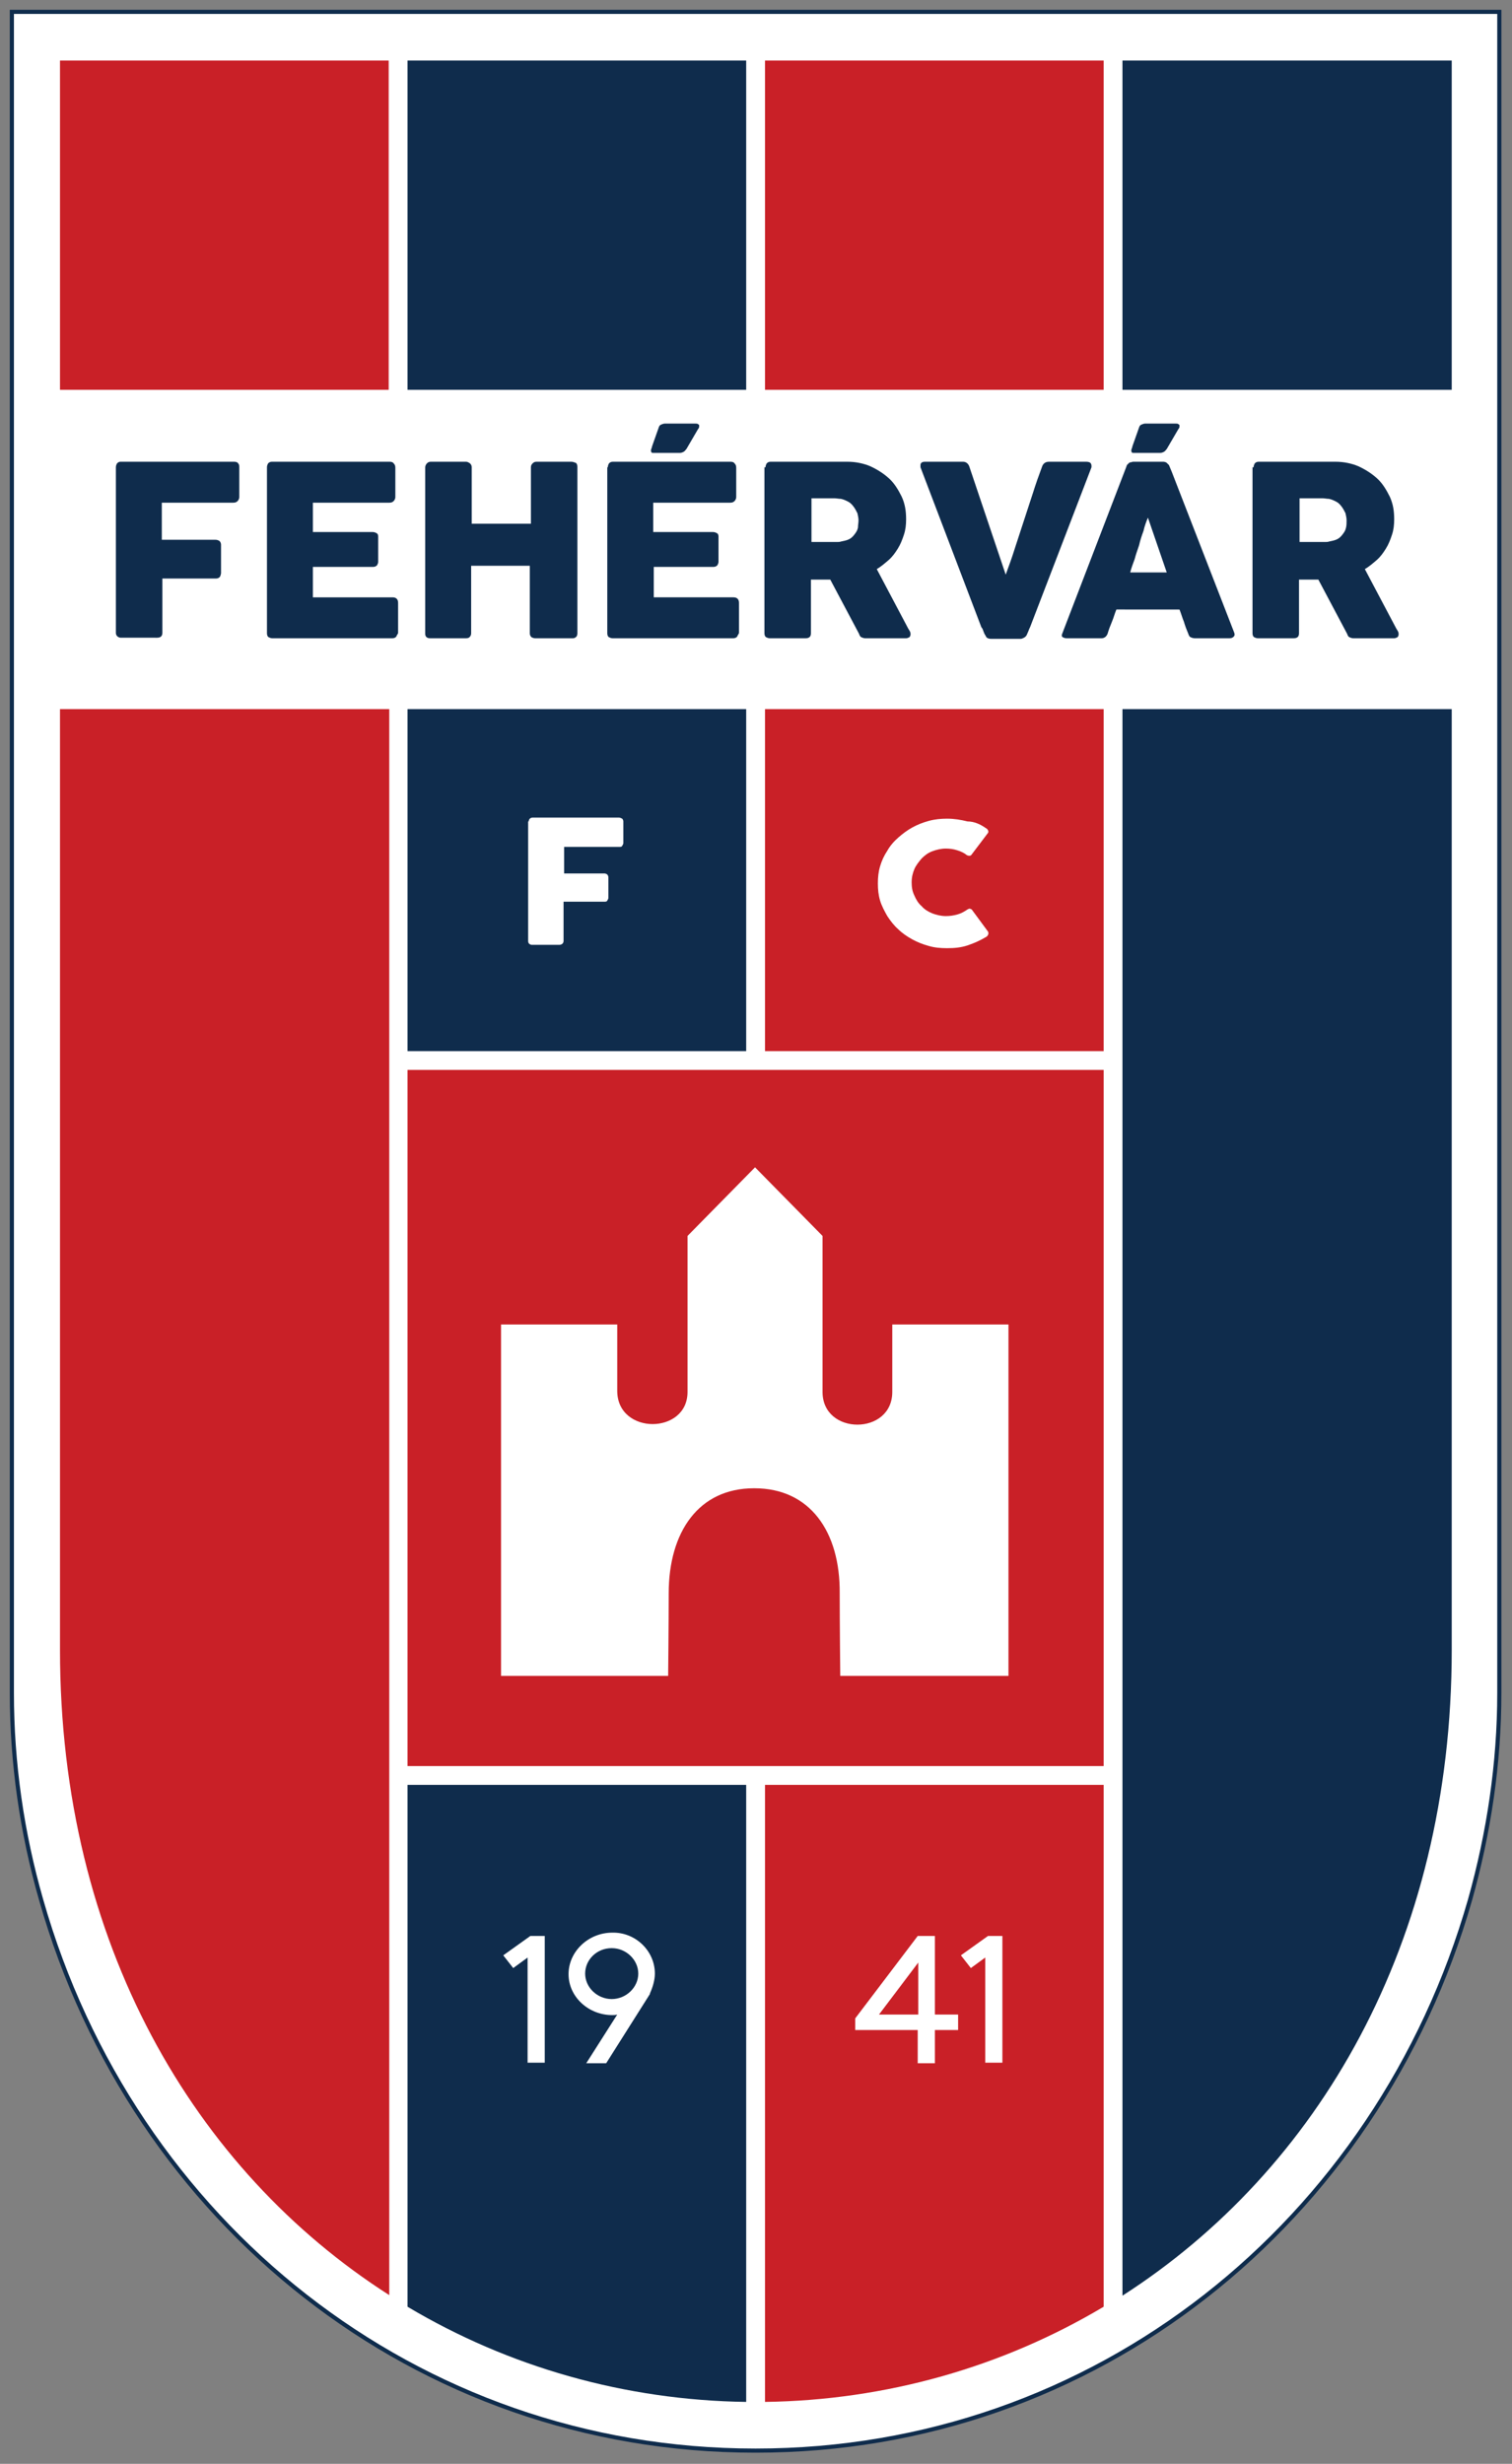
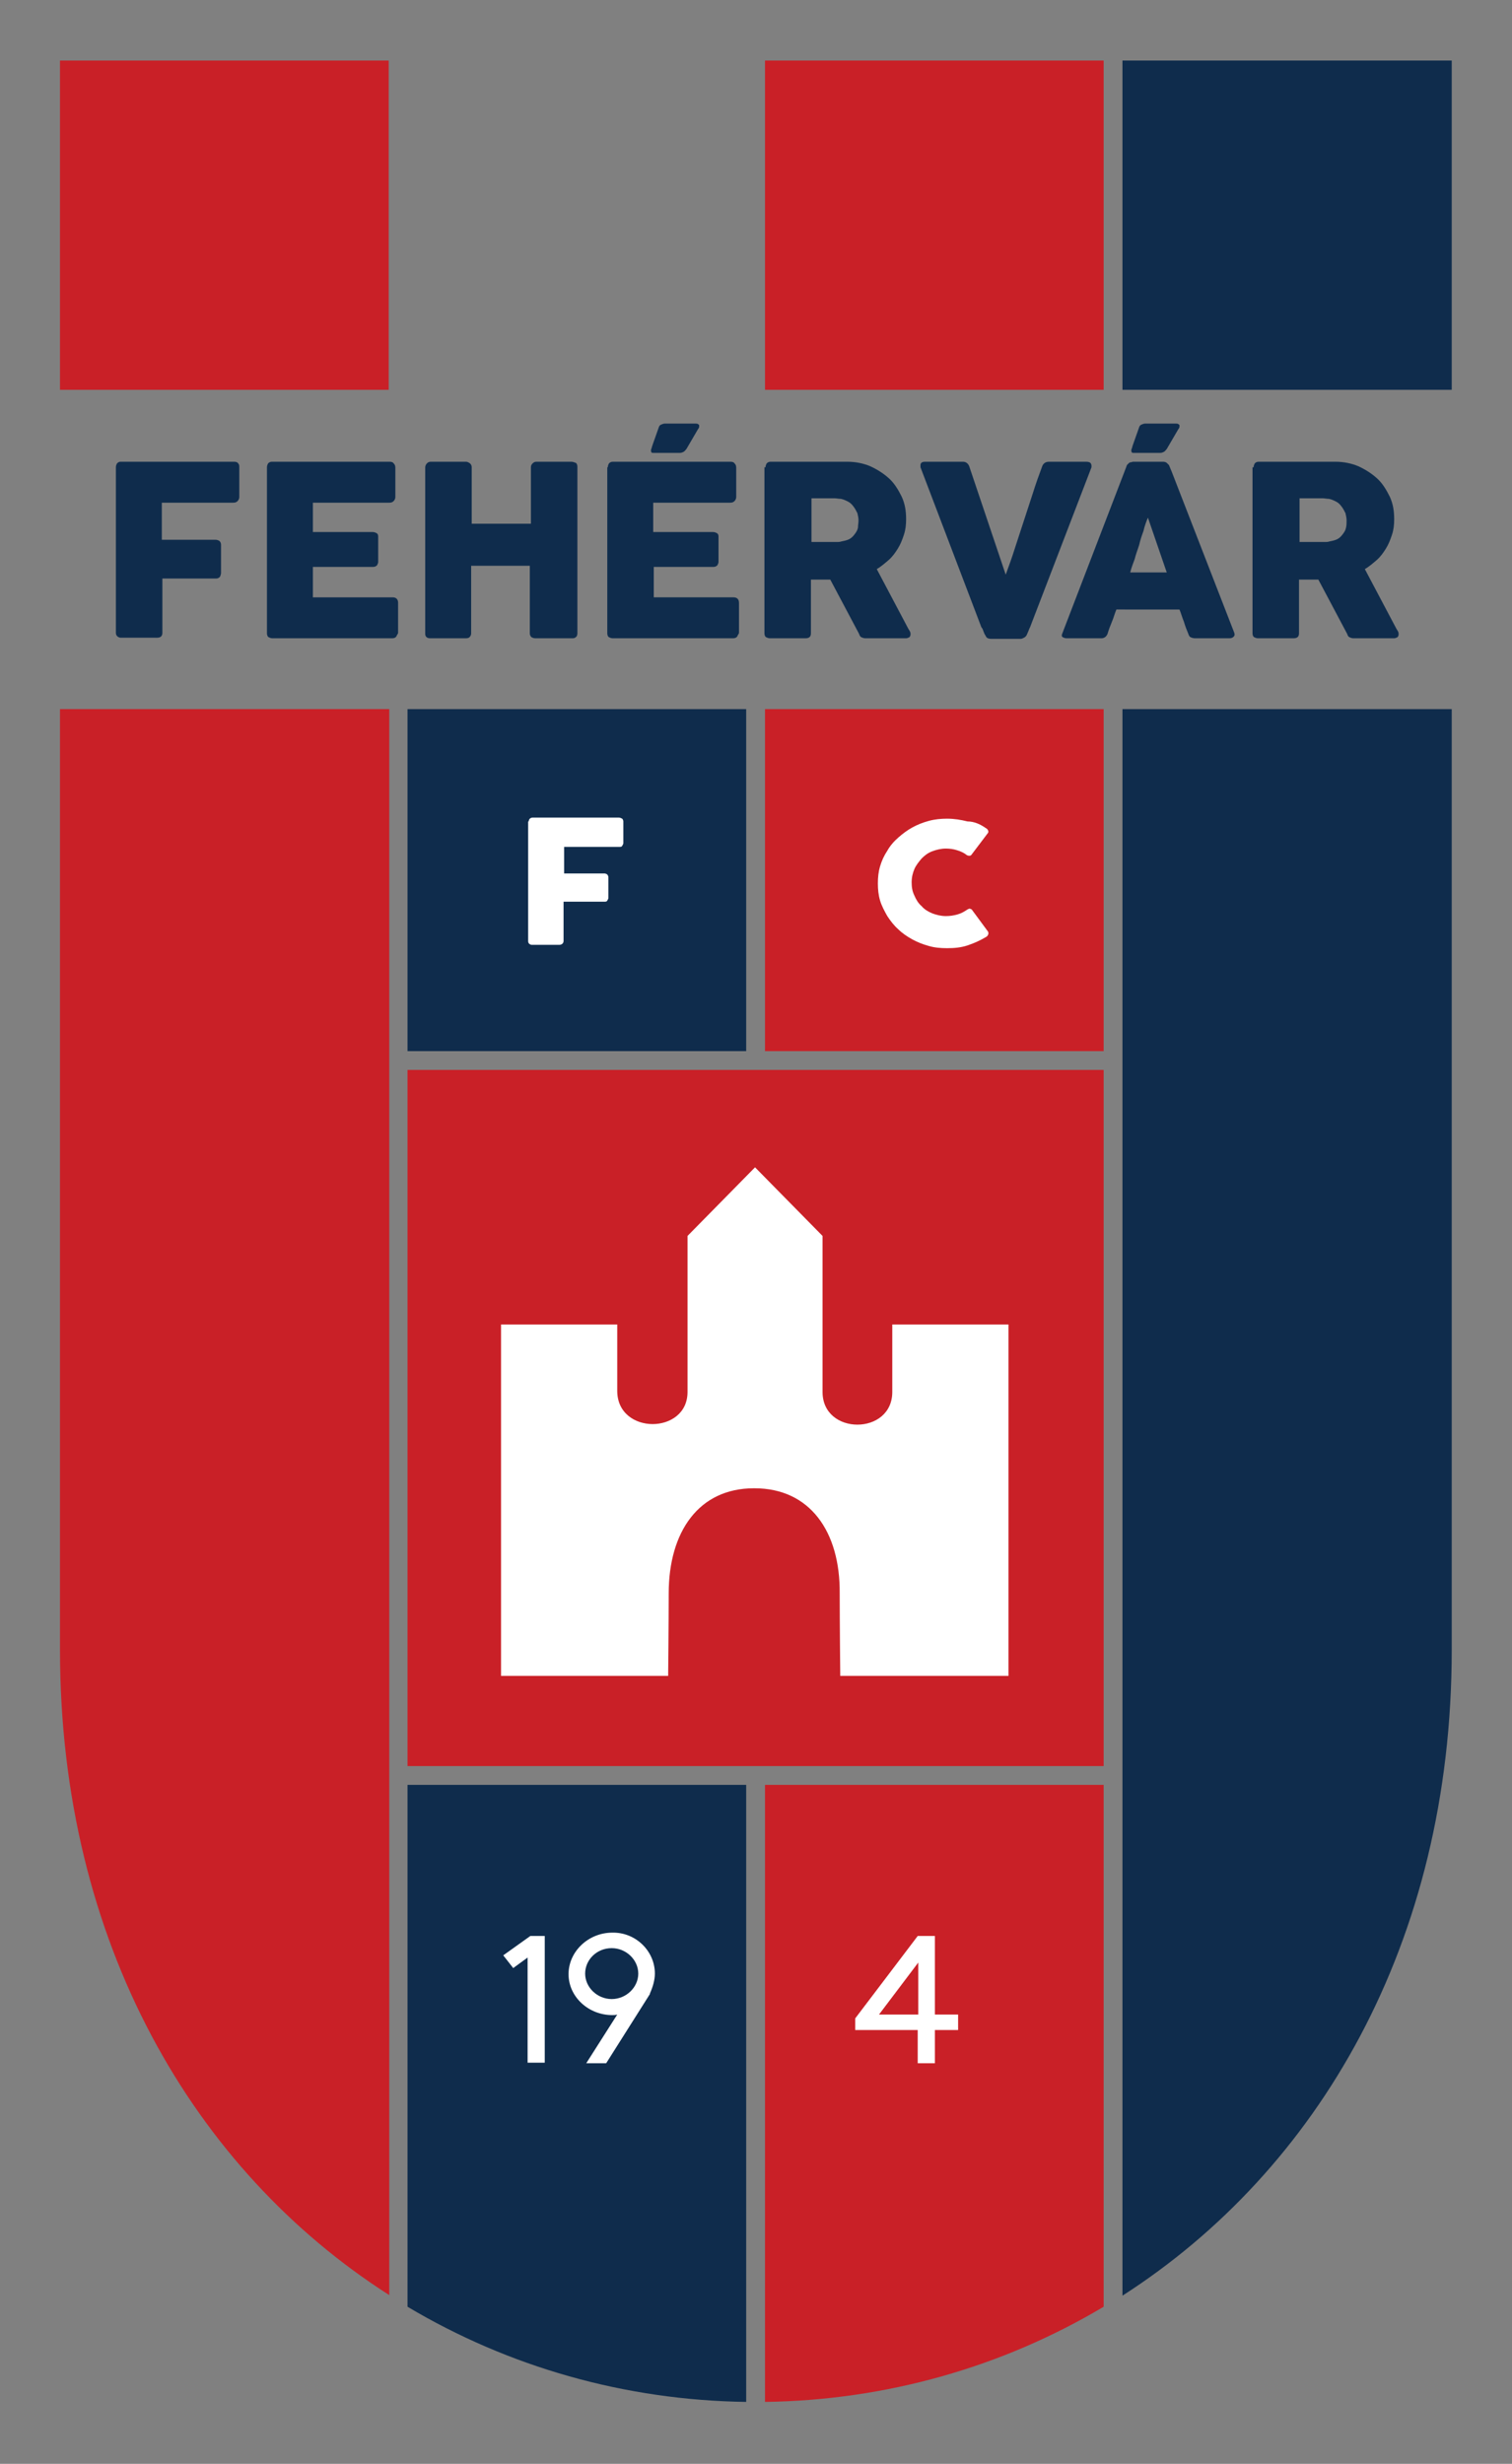
<svg xmlns="http://www.w3.org/2000/svg" xmlns:ns1="http://sodipodi.sourceforge.net/DTD/sodipodi-0.dtd" xmlns:ns2="http://www.inkscape.org/namespaces/inkscape" version="1.1" id="Layer_1" x="0px" y="0px" viewBox="0 0 154.65 252" xml:space="preserve" ns1:docname="MOL_Fehérvár_FC_címer (1).svg" width="154.65" height="252" ns2:version="0.92.4 (5da689c313, 2019-01-14)">
  <rect x="0" y="0" width="154.65" height="252" fill="#808080" stroke="none" />
  <defs id="defs73">
	
	
	
	
	
	
	
	
	
	
	
	
	
	
	
	
</defs>
  <ns1:namedview pagecolor="#ffffff" bordercolor="#666666" borderopacity="1" objecttolerance="10" gridtolerance="10" guidetolerance="10" ns2:pageopacity="0" ns2:pageshadow="2" ns2:window-width="1366" ns2:window-height="705" id="namedview71" showgrid="false" fit-margin-top="1" fit-margin-bottom="1" fit-margin-right="1" fit-margin-left="1" ns2:zoom="1.5119112" ns2:cx="129.24238" ns2:cy="203.07766" ns2:window-x="-8" ns2:window-y="-8" ns2:window-maximized="1" ns2:current-layer="Layer_1" />
  <style type="text/css" id="style2">
	.st0{fill-rule:evenodd;clip-rule:evenodd;fill:#FFFFFF;stroke:#0F2C4C;stroke-width:0.75;stroke-miterlimit:10;}
	.st1{fill:#C92027;}
	.st2{fill:#0F2C4C;}
	.st3{fill:#FFFFFF;}
	.st4{fill-rule:evenodd;clip-rule:evenodd;fill:#FFFFFF;}
</style>
  <g id="g141" transform="matrix(0.566,0,0,0.566,0.986,0.986)">
-     <path class="st0" d="m 9.2,0.4 c 83.7,0 167.5,0 251.2,0 h 8.8 v 303.8 c 0,12.7 -1.9,25.3 -5.3,37.4 -16.7,58.3 -67.8,99.5 -129,99.5 h -0.2 C 73.5,441.1 22.3,399.9 5.7,341.6 2.2,329.4 0.4,316.8 0.4,304.2 V 0.4 Z" id="path4" ns2:connector-curvature="0" style="clip-rule:evenodd;fill:#ffffff;fill-rule:evenodd;stroke:#0f2c4c;stroke-width:0.75;stroke-miterlimit:10" />
    <path class="st1" d="M 9.1,126.4 H 68.6 V 413 C 33.4,390.5 9.1,349.4 9.1,296.4 Z" id="path6" ns2:connector-curvature="0" style="fill:#c92027" />
    <polygon class="st1" points="197.7,191.6 197.7,317.4 71.9,317.4 71.9,191.6 " id="polygon8" style="fill:#c92027" />
    <path class="st2" d="m 71.9,126.4 h 61.2 v 61.8 H 71.9 Z m 61.2,194.4 V 432.3 C 111.2,432 90.2,426 71.9,415.1 v -94.3 z" id="path10" ns2:connector-curvature="0" style="fill:#0f2c4c" />
    <path class="st1" d="m 136.5,126.4 h 61.2 v 61.8 h -61.2 z m 61.2,194.4 v 94.3 C 179.4,426 158.4,432 136.5,432.3 V 320.8 Z" id="path12" ns2:connector-curvature="0" style="fill:#c92027" />
    <path class="st2" d="m 201.1,126.4 h 59.5 v 170 c 0,53.1 -24.3,94.1 -59.5,116.7 z" id="path14" ns2:connector-curvature="0" style="fill:#0f2c4c" />
-     <polygon class="st2" points="133.1,9.2 133.1,68.7 71.9,68.7 71.9,9.2 " id="polygon16" style="fill:#0f2c4c" />
    <polygon class="st1" points="197.7,9.2 197.7,68.7 136.5,68.7 136.5,9.2 " id="polygon18" style="fill:#c92027" />
    <polygon class="st1" points="68.5,9.2 68.5,68.7 9.1,68.7 9.1,9.2 " id="polygon20" style="fill:#c92027" />
    <polygon class="st2" points="260.6,9.2 260.6,68.7 201.1,68.7 201.1,9.2 " id="polygon22" style="fill:#0f2c4c" />
    <g id="g26">
      <path class="st3" d="m 93.8,146.7 c 0,-0.2 0.1,-0.4 0.2,-0.5 0.1,-0.1 0.3,-0.2 0.5,-0.2 h 15.6 c 0.2,0 0.4,0.1 0.6,0.2 0.1,0.1 0.2,0.3 0.2,0.5 v 3.9 c 0,0.2 -0.1,0.3 -0.2,0.5 -0.1,0.2 -0.3,0.2 -0.6,0.2 h -9.9 v 4.8 h 7.3 c 0.2,0 0.4,0.1 0.5,0.2 0.1,0.1 0.2,0.3 0.2,0.5 v 3.7 c 0,0.2 -0.1,0.3 -0.2,0.5 -0.1,0.2 -0.3,0.2 -0.5,0.2 h -7.4 v 7.1 c 0,0.4 -0.3,0.7 -0.8,0.7 h -5 c -0.4,-0.1 -0.6,-0.3 -0.6,-0.7 v -21.6 z" id="path24" ns2:connector-curvature="0" style="fill:#ffffff" />
    </g>
    <g id="g30">
      <path class="st3" d="m 176.4,147.9 c 0.2,0.1 0.3,0.2 0.4,0.4 0.1,0.2 0.1,0.4 -0.1,0.6 l -2.8,3.7 c -0.1,0.2 -0.3,0.3 -0.4,0.3 -0.1,0 -0.3,0 -0.5,-0.1 -0.5,-0.4 -1.1,-0.7 -1.8,-0.9 -0.6,-0.2 -1.3,-0.3 -2,-0.3 -0.9,0 -1.7,0.2 -2.5,0.5 -0.8,0.3 -1.4,0.8 -1.9,1.3 -0.5,0.6 -1,1.2 -1.3,1.9 -0.3,0.7 -0.5,1.5 -0.5,2.4 0,0.8 0.1,1.6 0.5,2.4 0.3,0.7 0.7,1.4 1.3,1.9 0.5,0.6 1.2,1 1.9,1.3 0.8,0.3 1.6,0.5 2.5,0.5 0.7,0 1.4,-0.1 2.1,-0.3 0.7,-0.2 1.2,-0.5 1.8,-0.9 0.2,-0.1 0.4,-0.2 0.5,-0.1 0.1,0 0.3,0.1 0.4,0.3 l 2.8,3.8 c 0.1,0.2 0.1,0.4 0,0.6 -0.1,0.2 -0.2,0.3 -0.4,0.4 -1,0.6 -2.1,1.1 -3.3,1.5 -1.2,0.4 -2.4,0.5 -3.7,0.5 -1.2,0 -2.3,-0.1 -3.3,-0.4 -1.1,-0.3 -2.1,-0.7 -3,-1.2 -0.9,-0.5 -1.8,-1.1 -2.5,-1.8 -0.8,-0.7 -1.4,-1.5 -2,-2.4 -0.5,-0.9 -1,-1.8 -1.3,-2.8 -0.3,-1 -0.4,-2 -0.4,-3.1 0,-1.1 0.1,-2.1 0.4,-3.1 0.3,-1 0.7,-1.9 1.3,-2.8 0.5,-0.9 1.2,-1.7 2,-2.4 0.8,-0.7 1.6,-1.3 2.5,-1.8 0.9,-0.5 1.9,-0.9 3,-1.2 1.1,-0.3 2.2,-0.4 3.3,-0.4 1.3,0 2.5,0.2 3.7,0.5 1.2,0 2.3,0.5 3.3,1.2 z" id="path28" ns2:connector-curvature="0" style="fill:#ffffff" />
    </g>
    <g id="g36">
      <path class="st3" d="m 93.6,371 v -19 l -2.6,1.9 -1.8,-2.3 4.9,-3.5 h 2.6 V 371 Z" id="path32" ns2:connector-curvature="0" style="fill:#ffffff" />
      <path class="st3" d="m 116.6,354.9 c 0,1.2 -0.4,2.5 -0.9,3.6 v 0.1 l -7.9,12.5 h -3.6 l 5.6,-8.8 c -0.3,0.1 -0.6,0.1 -0.9,0.1 -4.3,0 -7.9,-3.3 -7.9,-7.4 0,-4.1 3.6,-7.5 7.9,-7.5 4.2,-0.1 7.7,3.3 7.7,7.4 z m -3,0 c 0,-2.5 -2.2,-4.6 -4.8,-4.6 -2.7,0 -4.8,2.1 -4.8,4.6 0,2.5 2.2,4.6 4.8,4.6 2.6,0 4.8,-2.1 4.8,-4.6 z" id="path34" ns2:connector-curvature="0" style="fill:#ffffff" />
    </g>
    <g id="g42">
      <path class="st3" d="M 164.2,365.1 H 152.8 V 363 l 11.3,-14.9 h 3.1 v 14.2 h 4.2 v 2.8 h -4.2 v 6 h -3.1 v -6 z m 0,-12.2 -7.1,9.4 h 7.1 z" id="path38" ns2:connector-curvature="0" style="fill:#ffffff" />
-       <path class="st3" d="m 176.3,371 v -19 l -2.6,1.9 -1.8,-2.3 4.9,-3.5 h 2.6 V 371 Z" id="path40" ns2:connector-curvature="0" style="fill:#ffffff" />
    </g>
    <path class="st4" d="m 180.5,301.1 h -30.4 c 0,0 -0.1,-9.9 -0.1,-14.9 0.1,-11.2 -5.4,-19 -15.4,-19 0,0 0,0 0,0 0,0 -0.1,0 -0.1,0 -10,0 -15.4,7.9 -15.4,19 0,4.9 -0.1,14.9 -0.1,14.9 H 88.8 v -63.5 h 21 v 12 c 0,4 3.2,6 6.4,6 3.1,0 6.3,-1.9 6.3,-5.8 0,-8.1 0,-28.2 0,-28.2 l 12.2,-12.4 12.2,12.4 v 28.2 c 0,3.9 3.1,5.9 6.3,5.9 3.2,0 6.3,-2 6.3,-5.9 v -12.2 h 21 z" id="path44" ns2:connector-curvature="0" style="clip-rule:evenodd;fill:#ffffff;fill-rule:evenodd" />
    <g id="g66">
      <g id="g62">
        <path class="st2" d="m 19.2,82.7 c 0,-0.3 0.1,-0.5 0.2,-0.7 0.2,-0.2 0.4,-0.3 0.6,-0.3 h 20.6 c 0.3,0 0.6,0.1 0.7,0.3 0.2,0.2 0.2,0.4 0.2,0.8 v 5.3 c 0,0.2 -0.1,0.5 -0.3,0.7 -0.2,0.2 -0.4,0.3 -0.8,0.3 H 27.5 v 6.7 h 9.7 c 0.3,0 0.5,0.1 0.7,0.2 0.2,0.2 0.3,0.4 0.3,0.7 v 5.1 c 0,0.2 -0.1,0.5 -0.2,0.7 -0.2,0.2 -0.4,0.3 -0.7,0.3 h -9.7 v 9.8 c 0,0.6 -0.3,0.9 -1,0.9 H 20 c -0.5,-0.1 -0.8,-0.4 -0.8,-0.9 z" id="path46" ns2:connector-curvature="0" style="fill:#0f2c4c" />
        <path class="st2" d="m 46.5,82.7 c 0,-0.3 0.1,-0.5 0.2,-0.7 0.2,-0.2 0.4,-0.3 0.7,-0.3 h 21.3 c 0.3,0 0.6,0.1 0.7,0.3 0.2,0.2 0.3,0.4 0.3,0.8 v 5.3 c 0,0.2 -0.1,0.5 -0.3,0.7 -0.2,0.2 -0.4,0.3 -0.8,0.3 H 54.8 v 5.3 h 10.8 c 0.3,0 0.5,0.1 0.7,0.2 0.2,0.1 0.3,0.3 0.3,0.6 v 4.6 c 0,0.2 -0.1,0.4 -0.2,0.6 -0.2,0.2 -0.4,0.3 -0.7,0.3 H 54.8 v 5.5 h 14.4 c 0.6,0 1,0.3 1,1 v 5.4 c 0,0.1 -0.1,0.3 -0.2,0.4 -0.1,0.4 -0.4,0.6 -0.9,0.6 H 47.5 c -0.3,0 -0.5,-0.1 -0.7,-0.2 -0.2,-0.1 -0.3,-0.4 -0.3,-0.7 z" id="path48" ns2:connector-curvature="0" style="fill:#0f2c4c" />
        <path class="st2" d="m 75.1,82.7 c 0,-0.2 0.1,-0.5 0.3,-0.7 0.2,-0.2 0.4,-0.3 0.7,-0.3 h 6.4 c 0.2,0 0.4,0.1 0.7,0.3 0.2,0.2 0.3,0.4 0.3,0.7 V 92.9 H 94.2 V 82.7 c 0,-0.3 0.1,-0.5 0.3,-0.7 0.2,-0.2 0.4,-0.3 0.7,-0.3 h 6.3 c 0.3,0 0.5,0.1 0.8,0.2 0.2,0.1 0.3,0.4 0.3,0.7 v 30.1 c 0,0.3 -0.1,0.6 -0.3,0.7 -0.2,0.2 -0.4,0.2 -0.7,0.2 H 95 c -0.3,0 -0.5,-0.1 -0.7,-0.2 C 94.1,113.2 94,113 94,112.7 V 100.5 H 83.4 v 12.2 c 0,0.3 -0.1,0.5 -0.3,0.7 -0.2,0.2 -0.5,0.2 -0.8,0.2 H 76 c -0.6,0 -0.9,-0.3 -0.9,-0.8 z" id="path50" ns2:connector-curvature="0" style="fill:#0f2c4c" />
        <path class="st2" d="m 108.1,82.7 c 0,-0.3 0.1,-0.5 0.2,-0.7 0.2,-0.2 0.4,-0.3 0.7,-0.3 h 21.3 c 0.3,0 0.6,0.1 0.7,0.3 0.2,0.2 0.3,0.4 0.3,0.8 v 5.3 c 0,0.2 -0.1,0.5 -0.3,0.7 -0.2,0.2 -0.4,0.3 -0.8,0.3 h -13.9 v 5.3 h 10.8 c 0.3,0 0.5,0.1 0.7,0.2 0.2,0.1 0.3,0.3 0.3,0.6 v 4.6 c 0,0.2 -0.1,0.4 -0.2,0.6 -0.2,0.2 -0.4,0.3 -0.7,0.3 h -10.8 v 5.5 h 14.4 c 0.6,0 1,0.3 1,1 v 5.4 c 0,0.1 -0.1,0.3 -0.2,0.4 -0.1,0.4 -0.4,0.6 -0.9,0.6 H 109 c -0.3,0 -0.5,-0.1 -0.7,-0.2 -0.2,-0.1 -0.3,-0.4 -0.3,-0.7 v -30 z m 9.2,-7.2 c 0.1,-0.3 0.2,-0.4 0.4,-0.5 0.2,-0.1 0.5,-0.2 0.7,-0.2 h 5.5 c 0.2,0 0.4,0 0.5,0.1 0.1,0.1 0.2,0.1 0.2,0.2 0,0.1 0,0.2 0,0.3 0,0.1 -0.1,0.3 -0.2,0.4 l -2.1,3.6 c -0.2,0.2 -0.3,0.4 -0.5,0.5 -0.2,0.1 -0.4,0.2 -0.7,0.2 h -4.7 c -0.2,0 -0.4,0 -0.4,-0.1 -0.1,-0.1 -0.1,-0.2 -0.1,-0.3 0,-0.1 0,-0.3 0.1,-0.4 0,-0.1 0.1,-0.3 0.1,-0.4 z" id="path52" ns2:connector-curvature="0" style="fill:#0f2c4c" />
        <path class="st2" d="m 136.6,82.7 c 0,-0.3 0.1,-0.5 0.2,-0.7 0.2,-0.2 0.4,-0.3 0.7,-0.3 h 13.9 c 1.5,0 2.9,0.3 4.1,0.8 1.3,0.6 2.4,1.3 3.4,2.2 1,0.9 1.7,2.1 2.3,3.3 0.6,1.3 0.8,2.6 0.8,4.1 0,1 -0.1,1.9 -0.4,2.8 -0.3,0.9 -0.6,1.7 -1.1,2.5 -0.5,0.8 -1,1.5 -1.7,2.1 -0.7,0.6 -1.4,1.2 -2.1,1.6 l 5.5,10.4 c 0.1,0.2 0.2,0.4 0.4,0.7 0.2,0.3 0.2,0.5 0.2,0.7 0,0.2 -0.1,0.4 -0.2,0.5 -0.2,0.1 -0.4,0.2 -0.6,0.2 h -7.4 c -0.2,0 -0.5,-0.1 -0.7,-0.2 -0.2,-0.1 -0.3,-0.3 -0.4,-0.6 l -5.2,-9.8 h -3.5 v 9.7 c 0,0.6 -0.3,0.9 -1,0.9 h -6.4 c -0.3,0 -0.5,-0.1 -0.7,-0.2 -0.2,-0.1 -0.3,-0.4 -0.3,-0.7 v -30 z m 16.8,9.6 c 0,-0.4 -0.1,-0.9 -0.2,-1.3 -0.2,-0.4 -0.4,-0.8 -0.7,-1.2 -0.3,-0.4 -0.6,-0.7 -1,-0.9 -0.4,-0.2 -0.8,-0.4 -1.3,-0.5 -0.4,0 -0.8,-0.1 -1.1,-0.1 -0.4,0 -0.7,0 -1.2,0 h -3 v 7.9 h 4 c 0.3,0 0.5,0 0.7,0 0.2,0 0.4,0 0.7,-0.1 0.5,-0.1 1,-0.2 1.4,-0.4 0.4,-0.2 0.7,-0.5 1,-0.9 0.3,-0.4 0.5,-0.7 0.6,-1.2 0,-0.4 0.1,-0.9 0.1,-1.3 z" id="path54" ns2:connector-curvature="0" style="fill:#0f2c4c" />
        <path class="st2" d="m 176.4,113.2 c -0.2,-0.3 -0.3,-0.5 -0.4,-0.8 -0.1,-0.3 -0.2,-0.6 -0.4,-0.8 l -11,-28.9 c 0,-0.1 0,-0.1 0,-0.2 0,-0.1 0,-0.1 0,-0.2 0,-0.4 0.3,-0.6 0.8,-0.6 h 6.9 c 0.5,0 0.9,0.3 1.1,0.8 l 6.6,19.6 c 0.6,-1.6 1.2,-3.3 1.7,-4.9 0.5,-1.6 1.1,-3.3 1.6,-4.9 0.5,-1.6 1.1,-3.3 1.6,-4.9 0.5,-1.6 1.1,-3.3 1.7,-4.9 0.2,-0.5 0.6,-0.8 1.2,-0.8 h 6.8 c 0.3,0 0.6,0.1 0.7,0.2 0.1,0.1 0.2,0.3 0.2,0.5 0,0.1 0,0.2 0,0.2 v 0.1 l -11.1,28.9 c -0.1,0.2 -0.2,0.4 -0.3,0.7 -0.1,0.2 -0.2,0.5 -0.3,0.7 -0.1,0.2 -0.3,0.4 -0.5,0.5 -0.2,0.1 -0.4,0.2 -0.6,0.2 h -5.3 c -0.6,0 -0.9,-0.2 -1,-0.5 z" id="path56" ns2:connector-curvature="0" style="fill:#0f2c4c" />
        <path class="st2" d="m 201.8,82.6 c 0,-0.1 0.1,-0.2 0.1,-0.3 0.1,-0.1 0.2,-0.2 0.3,-0.3 0.1,-0.1 0.2,-0.2 0.4,-0.2 0.1,0 0.3,-0.1 0.4,-0.1 h 5.5 c 0.2,0 0.5,0.1 0.6,0.2 0.2,0.2 0.3,0.3 0.4,0.4 l 0.5,1.2 11.3,29.1 c 0.1,0.3 0.1,0.5 -0.1,0.7 -0.2,0.2 -0.4,0.3 -0.8,0.3 h -6.2 c -0.3,0 -0.6,-0.1 -0.8,-0.2 -0.2,-0.1 -0.3,-0.3 -0.4,-0.6 -0.3,-0.7 -0.6,-1.5 -0.8,-2.2 -0.3,-0.7 -0.5,-1.5 -0.8,-2.2 H 200 c -0.3,0.7 -0.5,1.5 -0.8,2.2 -0.3,0.7 -0.6,1.5 -0.8,2.2 -0.2,0.5 -0.6,0.8 -1.1,0.8 H 191 c -0.3,0 -0.5,-0.1 -0.7,-0.2 -0.2,-0.1 -0.2,-0.4 -0.1,-0.6 z m 3.9,9.2 c -0.3,0.7 -0.6,1.5 -0.8,2.4 -0.3,0.8 -0.6,1.7 -0.8,2.6 -0.3,0.9 -0.6,1.7 -0.8,2.5 -0.3,0.8 -0.6,1.6 -0.8,2.4 h 6.6 z" id="path58" ns2:connector-curvature="0" style="fill:#0f2c4c" />
        <path class="st2" d="m 224.8,82.7 c 0,-0.3 0.1,-0.5 0.2,-0.7 0.2,-0.2 0.4,-0.3 0.7,-0.3 h 13.9 c 1.5,0 2.9,0.3 4.1,0.8 1.3,0.6 2.4,1.3 3.4,2.2 1,0.9 1.7,2.1 2.3,3.3 0.6,1.3 0.8,2.6 0.8,4.1 0,1 -0.1,1.9 -0.4,2.8 -0.3,0.9 -0.6,1.7 -1.1,2.5 -0.5,0.8 -1,1.5 -1.7,2.1 -0.7,0.6 -1.4,1.2 -2.1,1.6 l 5.5,10.4 c 0.1,0.2 0.2,0.4 0.4,0.7 0.2,0.3 0.2,0.5 0.2,0.7 0,0.2 -0.1,0.4 -0.2,0.5 -0.2,0.1 -0.4,0.2 -0.6,0.2 h -7.4 c -0.2,0 -0.5,-0.1 -0.7,-0.2 -0.2,-0.1 -0.3,-0.3 -0.4,-0.6 L 236.5,103 H 233 v 9.7 c 0,0.6 -0.3,0.9 -1,0.9 h -6.4 c -0.3,0 -0.5,-0.1 -0.7,-0.2 -0.2,-0.1 -0.3,-0.4 -0.3,-0.7 v -30 z m 16.8,9.6 c 0,-0.4 -0.1,-0.9 -0.2,-1.3 -0.2,-0.4 -0.4,-0.8 -0.7,-1.2 -0.3,-0.4 -0.6,-0.7 -1,-0.9 -0.4,-0.2 -0.8,-0.4 -1.3,-0.5 -0.4,0 -0.8,-0.1 -1.1,-0.1 -0.4,0 -0.7,0 -1.2,0 h -3 v 7.9 h 4 c 0.3,0 0.5,0 0.7,0 0.2,0 0.4,0 0.7,-0.1 0.5,-0.1 1,-0.2 1.4,-0.4 0.4,-0.2 0.7,-0.5 1,-0.9 0.3,-0.4 0.5,-0.7 0.6,-1.2 0.1,-0.4 0.1,-0.9 0.1,-1.3 z" id="path60" ns2:connector-curvature="0" style="fill:#0f2c4c" />
      </g>
      <path class="st2" d="m 204.1,75.5 c 0.1,-0.3 0.2,-0.4 0.4,-0.5 0.2,-0.1 0.5,-0.2 0.7,-0.2 h 5.5 c 0.2,0 0.4,0 0.5,0.1 0.1,0.1 0.2,0.1 0.2,0.2 0,0.1 0,0.2 0,0.3 0,0.1 -0.1,0.3 -0.2,0.4 l -2.1,3.6 c -0.2,0.2 -0.3,0.4 -0.5,0.5 -0.2,0.1 -0.4,0.2 -0.7,0.2 h -4.7 c -0.2,0 -0.4,0 -0.4,-0.1 -0.1,-0.1 -0.1,-0.2 -0.1,-0.3 0,-0.1 0,-0.3 0.1,-0.4 0,-0.1 0.1,-0.3 0.1,-0.4 z" id="path64" ns2:connector-curvature="0" style="fill:#0f2c4c" />
    </g>
  </g>
</svg>